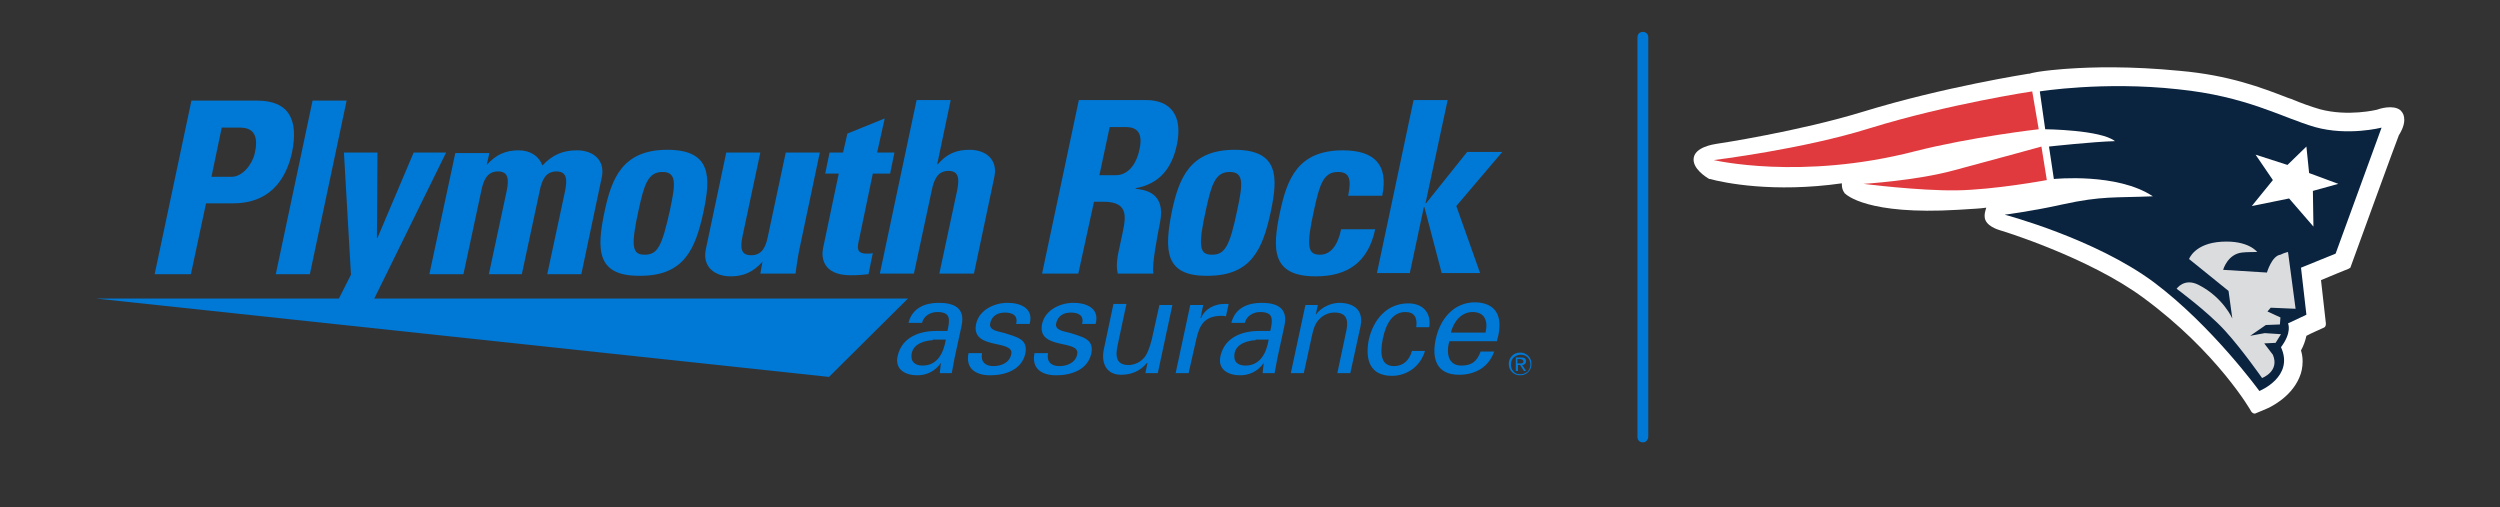
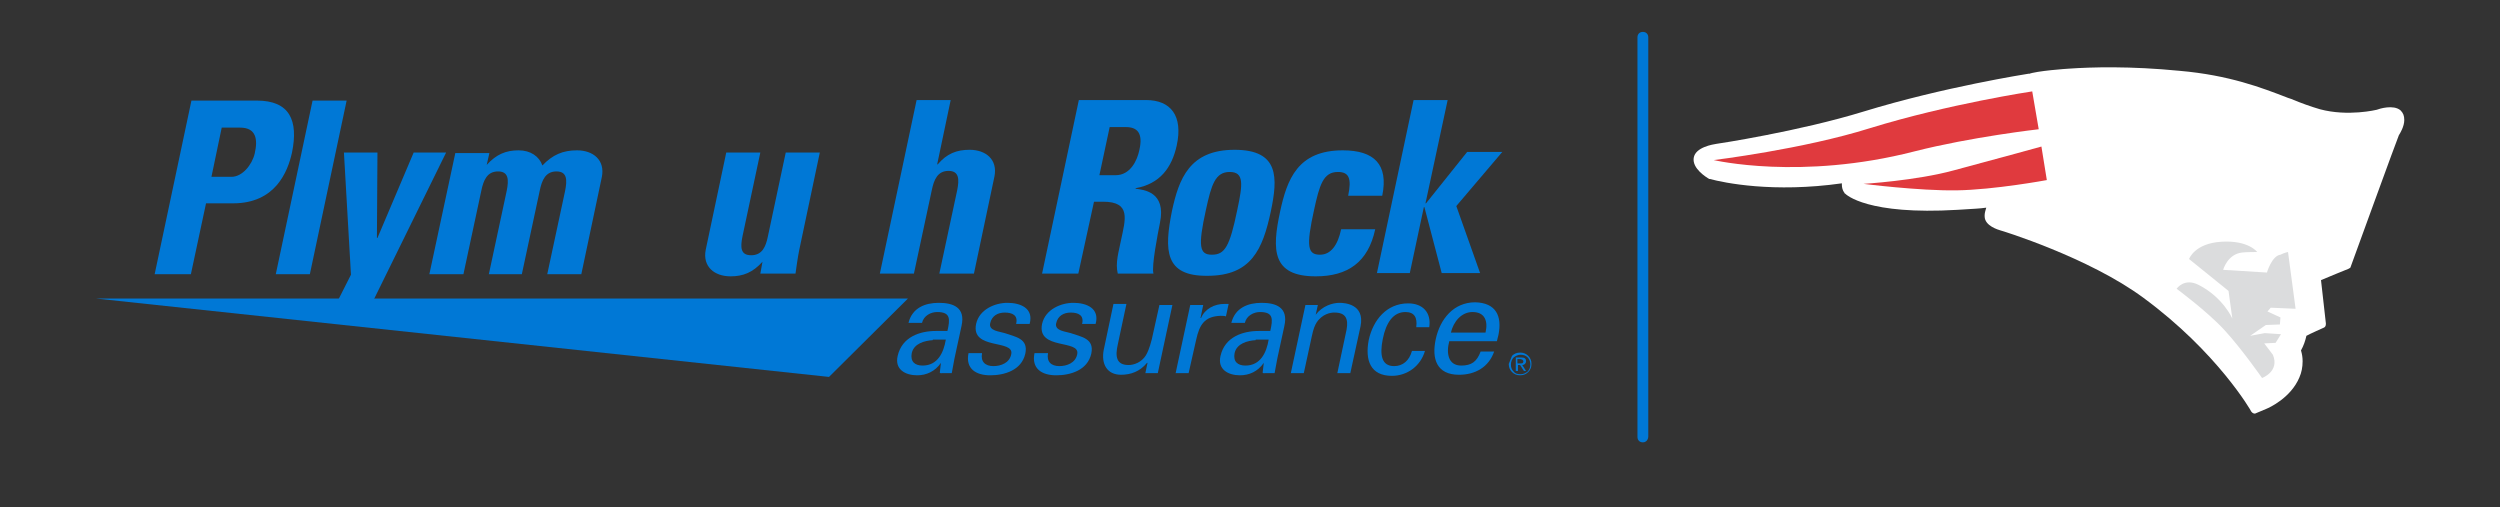
<svg xmlns="http://www.w3.org/2000/svg" id="Layer_1" x="0px" y="0px" viewBox="0 0 462.3 93.8" style="enable-background:new 0 0 462.3 93.8;" xml:space="preserve">
  <rect x="0" y="0" width="462.3" height="93.8" fill="#333333" stroke="none" />
  <style type="text/css">	.st0{fill:#FFFFFF;}	.st1{fill:#E03A3E;}	.st2{fill:#0A233F;}	.st3{fill:#DBDCDD;}	.st4{fill:#0078D6;}</style>
  <g>
    <g>
      <path class="st0" d="M443.9,20.4c-1.3-1.1-3.9-0.3-4.4-0.1c0,0-5.3,1.3-10.5-0.1c-1.7-0.5-3.4-1.1-5.3-1.9l-0.6-0.2    c-4.9-1.9-10.9-4.2-20-5c-9.2-0.9-16.3-0.7-20.6-0.4c-0.1,0-6,0.4-7.4,1c0.1,0,0.1-0.1,0.2-0.1c-0.6,0.1-15.9,2.5-30.6,7    c-12,3.7-27.2,6-27.3,6c-0.6,0.1-3.9,0.6-4.2,2.6c-0.3,2,2.4,3.6,2.7,3.8c0.1,0,0.1,0.1,0.2,0.1l0.1,0c2.6,0.7,11.7,2.6,24.4,0.8    c0,0.1,0,0.2,0,0.3c0,0.4,0.1,1,0.5,1.5c0,0,0,0.1,0.1,0.1c0.2,0.2,4.1,4,20.8,3l1.6-0.1c1.3-0.1,2.3-0.1,3.7-0.3    c-0.1,0.4-0.3,0.9-0.3,1.4c0,0.1,0,0.1,0,0.2c0,1.8,2.6,2.5,2.9,2.6c0.1,0,16.4,5,26.5,12.5c13.6,10,19.9,20.9,19.9,21    c0.2,0.3,0.6,0.5,0.9,0.3l1.9-0.8c0.5-0.2,4.5-2,6.1-5.8c0.4-0.9,0.6-1.9,0.6-3c0-0.7-0.1-1.3-0.3-2c0.5-0.9,0.8-1.8,1-2.7    c0.5-0.3,3.2-1.5,3.2-1.5c0.3-0.1,0.4-0.4,0.4-0.7c0,0,0-0.1,0-0.1c0,0-0.8-7-0.9-8c0.9-0.4,5.1-2.1,5.1-2.1    c0.2-0.1,0.4-0.2,0.4-0.4c0,0,8.8-24.2,8.9-24.3c0.2-0.3,1-1.6,1-2.8C444.6,21.4,444.4,20.9,443.9,20.4z" />
      <path class="st1" d="M375.8,16.9l1.2,7c0,0-12.4,1.4-23,4.1c-21,5.4-37.1,1.6-37.1,1.6s16.5-2,28.9-5.9    C360.4,19.2,375.8,16.9,375.8,16.9z" />
      <path class="st1" d="M377.5,27.1l1,6.2c0,0-9.7,1.8-16.7,1.9c-7,0.1-17.2-1.2-17.2-1.2s9.8-0.6,16.7-2.5    C367.7,29.8,377.5,27.1,377.5,27.1z" />
-       <path class="st2" d="M377.2,16.9l1,7c0,0,10.3,0.1,12.9,2.2c-4,0.1-12.2,1-12.2,1l0.9,6c0,0,11.7-1.2,18.3,3.2    c-7,0.3-9.4-0.1-16.7,1.5c-5.3,1.2-10.7,1.9-10.7,1.9s16.7,4.4,27.6,12.5c10.8,8.1,19.5,20.1,19.5,20.1s6.5-2.6,4-8.1    c2.1-2.8,1.3-4.4,1.3-4.4l3.4-1.6l-1-8.7l6.4-2.6l8.5-23.3c0,0-6.2,1.6-12.3-0.1c-6.2-1.8-12.6-5.7-25.4-7    C389,15,377.2,16.9,377.2,16.9z" />
      <polygon class="st0" points="426.5,27.1 423,30.5 417.1,28.6 420.3,33.3 416.4,38.1 423.3,36.7 427.8,41.9 427.7,35.3 432.4,34     427,32   " />
      <path class="st3" d="M423.1,46.6l1.4,10.5l-4.6-0.2l-0.6,0.7l2.4,1.1l-0.1,1.3l-2.6,0.1l-2.9,2l2.7-0.5l3,0.2l-1,1.6l-2.1,0.1    l1.6,2.1c1.3,3.1-2,4.3-2,4.3s-3.7-5.3-6.9-8.8c-3.2-3.5-8.9-7.7-8.9-7.7s1.4-2.1,4.1-0.7c4.5,2.3,6.2,6.2,6.2,6.2l-0.7-5.1    l-7.3-5.9c0,0,1-2.9,6-3.2c5-0.3,6.6,1.9,6.6,1.9s-2.1,0-2.8,0.1c-2.7,0.3-3.5,3.2-3.5,3.2l8.1,0.5c0,0,0.9-3.1,2.5-3.3    C422.5,46.7,423.1,46.6,423.1,46.6z" />
    </g>
    <g>
      <polygon class="st4" points="17.7,55.2 167.9,55.2 153.3,69.7   " />
      <g>
        <path class="st4" d="M35.4,18.6h12.1c6.1,0,7.7,3.7,6.5,9.6c-0.8,3.6-3.1,9.4-10.9,9.4h-5l-2.8,13.1h-6.7L35.4,18.6z M39.1,32.7     h3.7c2,0,3.8-2.2,4.3-4.3c0.6-2.6,0.3-4.8-2.7-4.8H41L39.1,32.7z" />
        <path class="st4" d="M64.1,18.6l-6.8,32.1H51l6.8-32.1H64.1z" />
        <path class="st4" d="M64.9,50.8l-1.3-22.6h6.2L69.7,44h0.1l6.7-15.8h6L67.3,59.1h-6.6L64.9,50.8z" />
        <path class="st4" d="M90,30.5L90,30.5c1.8-2,3.6-2.7,5.9-2.7c2.2,0,3.8,1.1,4.4,2.8c1.9-2,3.8-2.8,6.4-2.8c3,0,5.2,1.8,4.6,4.9     l-3.8,18h-6.3l3.3-15.4c0.4-2,0.4-3.6-1.6-3.6c-2,0-2.7,1.6-3.1,3.6l-3.3,15.4h-6.1l3.3-15.4c0.4-2,0.4-3.6-1.6-3.6     c-2,0-2.7,1.6-3.1,3.6l-3.3,15.4h-6.3l4.8-22.4h6.3L90,30.5z" />
-         <path class="st4" d="M111.8,39.1c1.3-6.1,3.3-11.4,11.6-11.4c8.3,0,8,5.2,6.7,11.4c-1.5,7-3.6,11.9-11.7,11.9     C110.3,51.1,110.3,46.2,111.8,39.1z M123.9,38.8c1-4.7,1.3-7-1.4-7c-2.7,0-3.4,2.4-4.4,7c-1.5,6.8-1.2,8.3,1.1,8.3     C121.6,47.1,122.4,45.6,123.9,38.8z" />
        <path class="st4" d="M141,48.4L141,48.4c-1.8,2-3.6,2.7-5.9,2.7c-3,0-5.2-1.8-4.6-4.9l3.8-18h6.3l-3.3,15.5     c-0.4,2-0.4,3.5,1.6,3.5c2,0,2.7-1.5,3.1-3.5l3.3-15.5h6.3l-3.8,18c-0.3,1.5-0.5,3-0.7,4.4h-6.5L141,48.4z" />
-         <path class="st4" d="M153.4,28.2h2.5l0.8-3.5l6.9-2.8l-1.4,6.3h3.2l-0.8,3.9h-3.2l-2.5,12c-0.4,1.7-0.6,2.8,1.4,2.8     c0.4,0,0.8,0,1.1-0.1l-0.8,3.9c-0.9,0.1-1.8,0.2-3.3,0.2c-5.4,0-5.4-3.6-5.1-5l2.9-13.8h-2.5L153.4,28.2z" />
        <path class="st4" d="M173.7,50.6l3.3-15.4c0.4-2,0.4-3.6-1.6-3.6c-2,0-2.7,1.6-3.1,3.6L169,50.6h-6.3l6.8-32.1h6.3l-2.5,11.9h0.1     c1.7-2,3.5-2.7,5.9-2.7c3,0,5.2,1.8,4.6,4.9l-3.8,18H173.7z" />
        <path class="st4" d="M199.4,50.6h-6.7l6.8-32.1h12.4c4.6,0,6.9,2.9,5.7,8.4c-0.9,4.1-3.1,7.1-7.6,7.9l0,0.1     c1.4,0.2,5.7,0.5,4.5,6.3c-0.4,2-1.6,8.1-1.2,9.4h-6.6c-0.5-2,0.2-4.1,0.6-6.2c0.8-3.8,1.9-7.1-3.3-7.1h-1.7L199.4,50.6z      M203.3,32.4h3c2.7,0,4-2.7,4.4-4.7c0.7-3.1-0.4-4.2-2.5-4.2h-3L203.3,32.4z" />
        <path class="st4" d="M216.7,39.1c1.3-6.1,3.3-11.4,11.6-11.4c8.3,0,8,5.2,6.7,11.4c-1.5,7-3.6,11.9-11.7,11.9     C215.3,51.1,215.3,46.2,216.7,39.1z M228.8,38.8c1-4.7,1.3-7-1.4-7c-2.7,0-3.4,2.4-4.4,7c-1.5,6.8-1.2,8.3,1.1,8.3     C226.5,47.1,227.4,45.6,228.8,38.8z" />
        <path class="st4" d="M249.3,36.2c0.7-3.3,0.1-4.4-1.9-4.4c-2.7,0-3.4,2.4-4.4,7c-1.5,6.8-1.2,8.3,1.1,8.3c2,0,3.3-1.8,3.9-4.7     h6.3c-1.3,6.1-5.1,8.7-11,8.7c-8.1,0-8.1-4.9-6.6-11.9c1.3-6.1,3.3-11.4,11.6-11.4c5.8,0,8.5,2.6,7.3,8.4H249.3z" />
        <path class="st4" d="M254.6,50.6l6.8-32.1h6.3l-4.1,19.1h0.1l7.6-9.5h6.5l-8.5,10l4.4,12.4h-7.1l-3.2-12.2h-0.1l-2.6,12.2H254.6z     " />
      </g>
      <g>
        <path class="st4" d="M175.2,61.2c0.5-2.2,0.6-3.5-1.9-3.5c-1.2,0-2.5,0.7-2.8,2H168c0.7-2.8,3.1-3.7,5.6-3.7c2.6,0,5,0.8,4.2,4.3     l-1.3,6c-0.1,0.6-0.3,1.6-0.5,2.7h-1.6c-0.2,0-0.7,0.1-0.6-0.2c0.1-0.6,0.1-1.1,0.2-1.7H174c-1.1,1.6-2.7,2.3-4.4,2.3     c-2.2,0-4.2-1.1-3.6-3.6c0.8-3.5,4.1-4.6,7.1-4.6H175.2z M172.5,62.9c-1.5,0.1-3.5,0.6-3.9,2.4c-0.3,1.6,0.6,2.3,2,2.3     c2.8,0,3.9-2.4,4.3-4.8H172.5z" />
        <path class="st4" d="M186.3,56c2.4,0,4.9,1,4.1,3.9h-2.5c0.4-1.6-0.7-2.1-2.1-2.1c-1.3,0-2.4,0.6-2.7,2c-0.3,1.4,1.8,1.5,2.7,1.8     c2,0.7,4.4,1,3.8,3.8c-0.7,3.1-3.9,4-6.5,4c-2.6,0-4.6-1.2-4-4.1h2.5c-0.3,1.6,0.6,2.4,2.1,2.4c1.4,0,3-0.6,3.3-2.2     c0.6-2.8-7.5-0.7-6.5-5.6C181.1,57.2,184,56,186.3,56z" />
        <path class="st4" d="M198.5,56c2.4,0,4.9,1,4.1,3.9h-2.5c0.4-1.6-0.7-2.1-2.1-2.1c-1.3,0-2.4,0.6-2.7,2c-0.3,1.4,1.8,1.5,2.7,1.8     c2,0.7,4.4,1,3.8,3.8c-0.7,3.1-3.9,4-6.5,4c-2.6,0-4.6-1.2-4-4.1h2.5c-0.3,1.6,0.6,2.4,2.1,2.4c1.4,0,3-0.6,3.3-2.2     c0.6-2.8-7.5-0.7-6.5-5.6C193.3,57.2,196.2,56,198.5,56z" />
        <path class="st4" d="M214.4,56.4h2.4L214.1,69h-2.3l0.4-1.9h-0.1c-1.3,1.6-3,2.2-4.8,2.2c-2.6,0-3.7-2-3.2-4.6l1.8-8.5h2.4     l-1.6,7.5c-0.5,2.2-0.3,3.8,2,3.8c1,0,2.4-0.5,3.2-1.8c0.7-1.2,1-2.7,1.1-3L214.4,56.4z" />
        <path class="st4" d="M219.8,69h-2.4l2.7-12.6h2.4l-0.5,2.4h0.1c0.7-1.7,2.5-2.6,4.3-2.6c0.3,0,0.5,0,0.8,0l-0.5,2.3     c-0.3-0.1-0.7-0.1-1-0.1c-3,0.1-3.9,1.7-4.5,4.4L219.8,69z" />
        <path class="st4" d="M234.9,61.2c0.5-2.2,0.6-3.5-1.9-3.5c-1.2,0-2.5,0.7-2.8,2h-2.5c0.7-2.8,3.1-3.7,5.6-3.7     c2.6,0,5,0.8,4.2,4.3l-1.3,6c-0.1,0.6-0.3,1.6-0.5,2.7h-1.6c-0.2,0-0.7,0.1-0.6-0.2c0.1-0.6,0.1-1.1,0.2-1.7h0     c-1.1,1.6-2.7,2.3-4.4,2.3c-2.2,0-4.2-1.1-3.6-3.6c0.8-3.5,4.1-4.6,7.1-4.6H234.9z M232.2,62.9c-1.5,0.1-3.5,0.6-3.9,2.4     c-0.3,1.6,0.6,2.3,2,2.3c2.8,0,3.9-2.4,4.3-4.8H232.2z" />
        <path class="st4" d="M243.3,58.2L243.3,58.2c1.2-1.6,3.1-2.2,4.4-2.2c0.9,0,4.7,0.2,3.9,4.3l-1.9,8.7h-2.4l1.7-8     c0.4-2.1-0.2-3.2-2.2-3.2c0,0-1.3-0.1-2.5,0.9c-0.4,0.4-1.2,0.9-1.7,3.4l-1.5,6.9h-2.4l2.7-12.6h2.3L243.3,58.2z" />
        <path class="st4" d="M261.9,60.4c0.2-1.6-0.3-2.7-2-2.7c-2.3,0-3.6,2-4.2,5c-0.6,3-0.2,5,2.1,5c1.6,0,2.8-1,3.3-2.8h2.4     c-0.8,2.8-3.3,4.6-6.1,4.6c-4,0-5-2.9-4.3-6.6c0.8-3.7,3.3-6.8,7.3-6.8c2.7,0,4.3,1.7,3.9,4.4H261.9z" />
        <path class="st4" d="M268,63.1c-0.6,2.2-0.2,4.5,2.2,4.5c1.9,0,2.9-0.7,3.6-2.6h2.5c-1,2.9-3.5,4.3-6.5,4.3     c-4.1,0-5.1-2.9-4.3-6.6c0.8-3.7,3.3-6.8,7.3-6.8c3.8,0.1,5,2.5,4.3,6l-0.3,1.2H268z M274.7,61.5c0.5-2.1-0.1-3.8-2.4-3.8     c-2,0-3.5,1.7-4,3.8H274.7z" />
      </g>
      <g>
-         <path class="st4" d="M279.6,65.8c0.4-0.4,0.9-0.6,1.5-0.6c0.6,0,1.1,0.2,1.5,0.6c0.4,0.4,0.6,0.9,0.6,1.5c0,0.6-0.2,1.1-0.6,1.5     c-0.4,0.4-0.9,0.6-1.5,0.6c-0.6,0-1.1-0.2-1.5-0.6c-0.4-0.4-0.6-0.9-0.6-1.5C279,66.7,279.2,66.2,279.6,65.8z M279.9,68.7     c0.3,0.4,0.7,0.5,1.3,0.5c0.5,0,0.9-0.2,1.3-0.5c0.3-0.3,0.5-0.8,0.5-1.3c0-0.5-0.2-1-0.5-1.3c-0.3-0.3-0.7-0.5-1.3-0.5     c-0.5,0-0.9,0.2-1.3,0.5c-0.3,0.3-0.5,0.8-0.5,1.3C279.4,67.9,279.5,68.3,279.9,68.7z M280.3,66.1h1c0.6,0,0.9,0.2,0.9,0.7     c0,0.2-0.1,0.4-0.2,0.5c-0.1,0.1-0.3,0.2-0.5,0.2l0.7,1.1h-0.4l-0.7-1.1h-0.4v1.1h-0.4V66.1z M280.7,67.2h0.5     c0.2,0,0.3,0,0.4-0.1c0.1-0.1,0.1-0.2,0.1-0.3c0-0.1-0.1-0.2-0.2-0.3c-0.1,0-0.2-0.1-0.4-0.1h-0.5V67.2z" />
+         <path class="st4" d="M279.6,65.8c0.4-0.4,0.9-0.6,1.5-0.6c0.6,0,1.1,0.2,1.5,0.6c0.4,0.4,0.6,0.9,0.6,1.5c0,0.6-0.2,1.1-0.6,1.5     c-0.4,0.4-0.9,0.6-1.5,0.6c-0.6,0-1.1-0.2-1.5-0.6c-0.4-0.4-0.6-0.9-0.6-1.5z M279.9,68.7     c0.3,0.4,0.7,0.5,1.3,0.5c0.5,0,0.9-0.2,1.3-0.5c0.3-0.3,0.5-0.8,0.5-1.3c0-0.5-0.2-1-0.5-1.3c-0.3-0.3-0.7-0.5-1.3-0.5     c-0.5,0-0.9,0.2-1.3,0.5c-0.3,0.3-0.5,0.8-0.5,1.3C279.4,67.9,279.5,68.3,279.9,68.7z M280.3,66.1h1c0.6,0,0.9,0.2,0.9,0.7     c0,0.2-0.1,0.4-0.2,0.5c-0.1,0.1-0.3,0.2-0.5,0.2l0.7,1.1h-0.4l-0.7-1.1h-0.4v1.1h-0.4V66.1z M280.7,67.2h0.5     c0.2,0,0.3,0,0.4-0.1c0.1-0.1,0.1-0.2,0.1-0.3c0-0.1-0.1-0.2-0.2-0.3c-0.1,0-0.2-0.1-0.4-0.1h-0.5V67.2z" />
      </g>
    </g>
    <path class="st4" d="M303.8,81.8c-0.6,0-1-0.4-1-1V6.9c0-0.6,0.4-1,1-1s1,0.4,1,1v73.8C304.8,81.3,304.4,81.8,303.8,81.8z" />
  </g>
</svg>